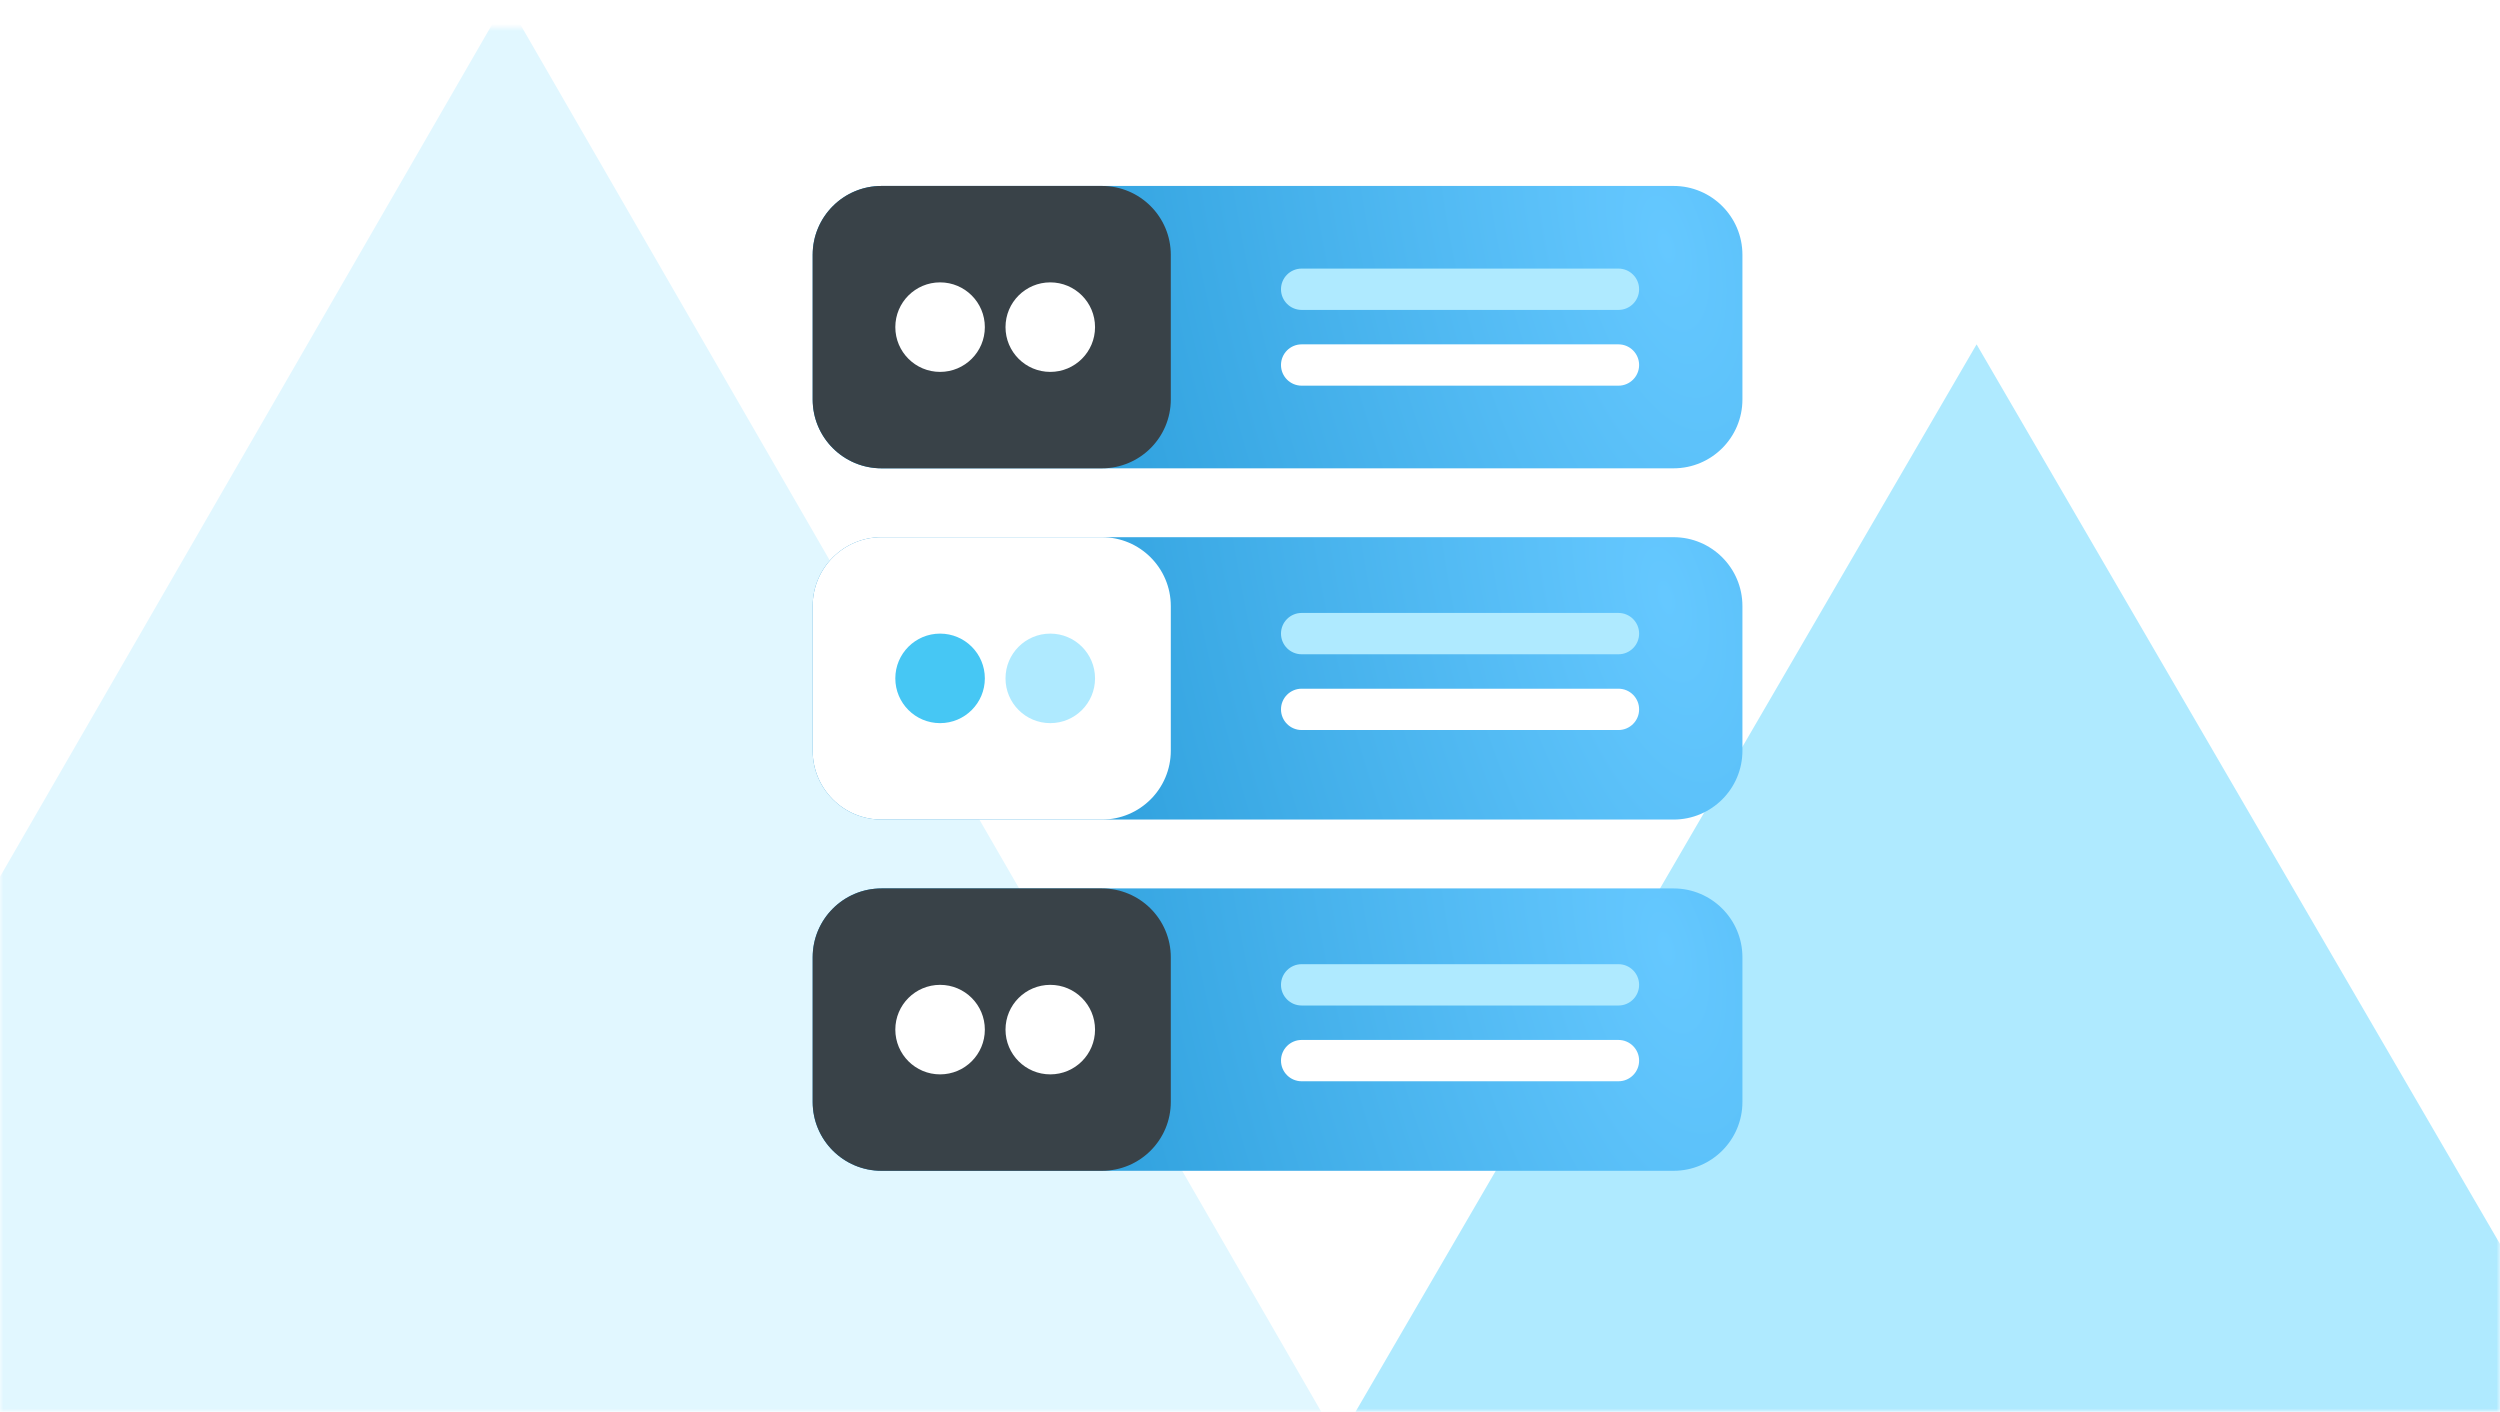
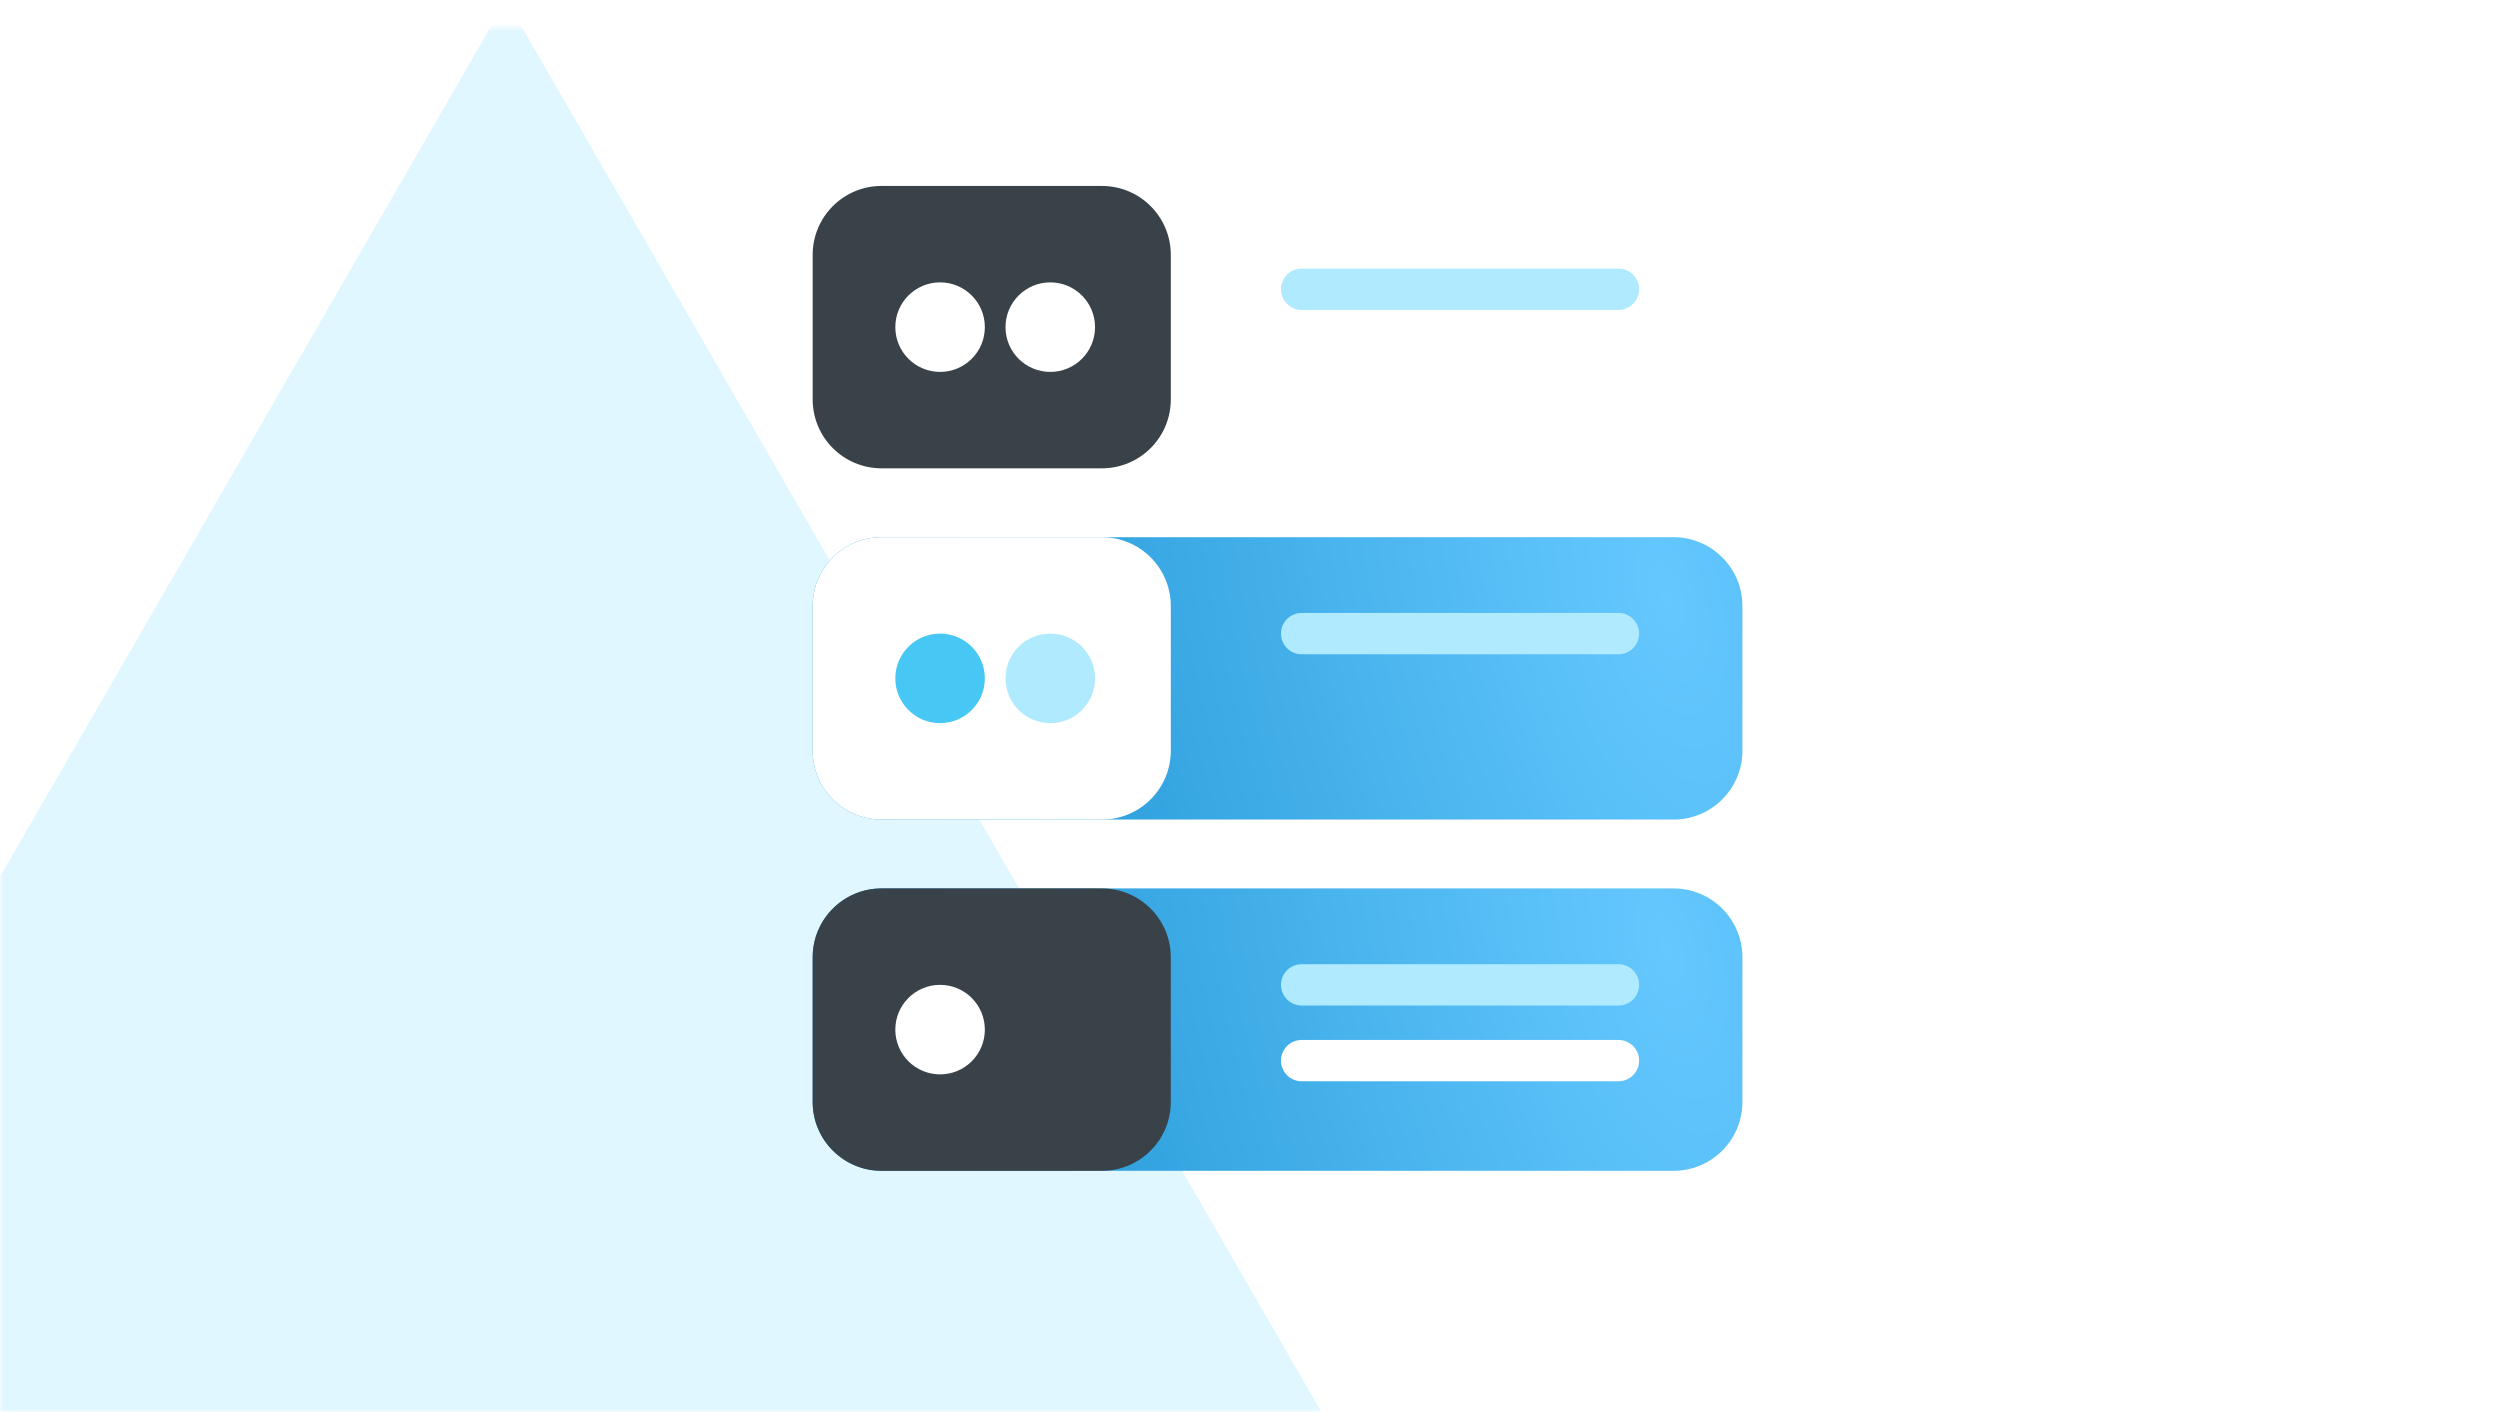
<svg xmlns="http://www.w3.org/2000/svg" width="363" height="205" viewBox="0 0 363 205" fill="none">
  <mask id="mask0_410_1150" style="mask-type:alpha" maskUnits="userSpaceOnUse" x="0" y="4" width="363" height="201">
    <path d="M363 4H0V205H363V4Z" fill="white" />
  </mask>
  <g mask="url(#mask0_410_1150)">
    <path d="M73.5 0L228.952 269.25H-81.952L73.5 0Z" fill="#E1F7FF" />
-     <path d="M287 50L415 270H159L287 50Z" fill="#AFEAFF" />
    <g filter="url(#filter0_d_410_1150)">
-       <path d="M243 7H128C122.477 7 118 11.477 118 17V38C118 43.523 122.477 48 128 48H243C248.523 48 253 43.523 253 38V17C253 11.477 248.523 7 243 7Z" fill="url(#paint0_radial_410_1150)" />
      <path d="M243 58H128C122.477 58 118 62.477 118 68V89C118 94.523 122.477 99 128 99H243C248.523 99 253 94.523 253 89V68C253 62.477 248.523 58 243 58Z" fill="url(#paint1_radial_410_1150)" />
      <path d="M243 109H128C122.477 109 118 113.477 118 119V140C118 145.523 122.477 150 128 150H243C248.523 150 253 145.523 253 140V119C253 113.477 248.523 109 243 109Z" fill="url(#paint2_radial_410_1150)" />
      <path d="M160 7H128C122.477 7 118 11.477 118 17V38C118 43.523 122.477 48 128 48H160C165.523 48 170 43.523 170 38V17C170 11.477 165.523 7 160 7Z" fill="#394248" />
      <path d="M160 58H128C122.477 58 118 62.477 118 68V89C118 94.523 122.477 99 128 99H160C165.523 99 170 94.523 170 89V68C170 62.477 165.523 58 160 58Z" fill="white" />
      <path d="M160 109H128C122.477 109 118 113.477 118 119V140C118 145.523 122.477 150 128 150H160C165.523 150 170 145.523 170 140V119C170 113.477 165.523 109 160 109Z" fill="#394248" />
      <path d="M136.5 34C140.09 34 143 31.09 143 27.5C143 23.91 140.09 21 136.5 21C132.91 21 130 23.91 130 27.5C130 31.09 132.91 34 136.5 34Z" fill="white" />
      <path d="M152.5 34C156.09 34 159 31.09 159 27.5C159 23.91 156.09 21 152.5 21C148.91 21 146 23.91 146 27.5C146 31.09 148.91 34 152.5 34Z" fill="white" />
      <path d="M136.5 85C140.09 85 143 82.09 143 78.5C143 74.91 140.09 72 136.5 72C132.91 72 130 74.91 130 78.5C130 82.09 132.91 85 136.5 85Z" fill="#46C7F4" />
      <path d="M152.5 85C156.09 85 159 82.09 159 78.5C159 74.91 156.09 72 152.5 72C148.91 72 146 74.91 146 78.5C146 82.09 148.91 85 152.5 85Z" fill="#AFEAFF" />
      <path d="M136.5 136C140.09 136 143 133.09 143 129.5C143 125.91 140.09 123 136.5 123C132.91 123 130 125.91 130 129.5C130 133.09 132.91 136 136.5 136Z" fill="white" />
-       <path d="M152.5 136C156.09 136 159 133.09 159 129.5C159 125.91 156.09 123 152.5 123C148.91 123 146 125.91 146 129.5C146 133.09 148.91 136 152.5 136Z" fill="white" />
      <path d="M235 19H189C187.343 19 186 20.343 186 22C186 23.657 187.343 25 189 25H235C236.657 25 238 23.657 238 22C238 20.343 236.657 19 235 19Z" fill="#AFEAFF" />
      <path d="M235 30H189C187.343 30 186 31.343 186 33C186 34.657 187.343 36 189 36H235C236.657 36 238 34.657 238 33C238 31.343 236.657 30 235 30Z" fill="white" />
      <path d="M235 69H189C187.343 69 186 70.343 186 72C186 73.657 187.343 75 189 75H235C236.657 75 238 73.657 238 72C238 70.343 236.657 69 235 69Z" fill="#AFEAFF" />
-       <path d="M235 80H189C187.343 80 186 81.343 186 83C186 84.657 187.343 86 189 86H235C236.657 86 238 84.657 238 83C238 81.343 236.657 80 235 80Z" fill="white" />
      <path d="M235 120H189C187.343 120 186 121.343 186 123C186 124.657 187.343 126 189 126H235C236.657 126 238 124.657 238 123C238 121.343 236.657 120 235 120Z" fill="#AFEAFF" />
      <path d="M235 131H189C187.343 131 186 132.343 186 134C186 135.657 187.343 137 189 137H235C236.657 137 238 135.657 238 134C238 132.343 236.657 131 235 131Z" fill="white" />
    </g>
  </g>
  <defs>
    <filter id="filter0_d_410_1150" x="98" y="7" width="175" height="183" filterUnits="userSpaceOnUse" color-interpolation-filters="sRGB">
      <feFlood flood-opacity="0" result="BackgroundImageFix" />
      <feColorMatrix in="SourceAlpha" type="matrix" values="0 0 0 0 0 0 0 0 0 0 0 0 0 0 0 0 0 0 127 0" result="hardAlpha" />
      <feOffset dy="20" />
      <feGaussianBlur stdDeviation="10" />
      <feColorMatrix type="matrix" values="0 0 0 0 0 0 0 0 0 0 0 0 0 0 0 0 0 0 0.03 0" />
      <feBlend mode="normal" in2="BackgroundImageFix" result="effect1_dropShadow_410_1150" />
      <feBlend mode="normal" in="SourceGraphic" in2="effect1_dropShadow_410_1150" result="shape" />
    </filter>
    <radialGradient id="paint0_radial_410_1150" cx="0" cy="0" r="1" gradientUnits="userSpaceOnUse" gradientTransform="translate(242.172 15.623) rotate(166.297) scale(127.158 281.404)">
      <stop stop-color="#65C8FF" />
      <stop offset="1" stop-color="#1890CF" />
    </radialGradient>
    <radialGradient id="paint1_radial_410_1150" cx="0" cy="0" r="1" gradientUnits="userSpaceOnUse" gradientTransform="translate(242.172 66.623) rotate(166.297) scale(127.158 281.404)">
      <stop stop-color="#65C8FF" />
      <stop offset="1" stop-color="#1890CF" />
    </radialGradient>
    <radialGradient id="paint2_radial_410_1150" cx="0" cy="0" r="1" gradientUnits="userSpaceOnUse" gradientTransform="translate(242.172 117.623) rotate(166.297) scale(127.158 281.404)">
      <stop stop-color="#65C8FF" />
      <stop offset="1" stop-color="#1890CF" />
    </radialGradient>
  </defs>
</svg>